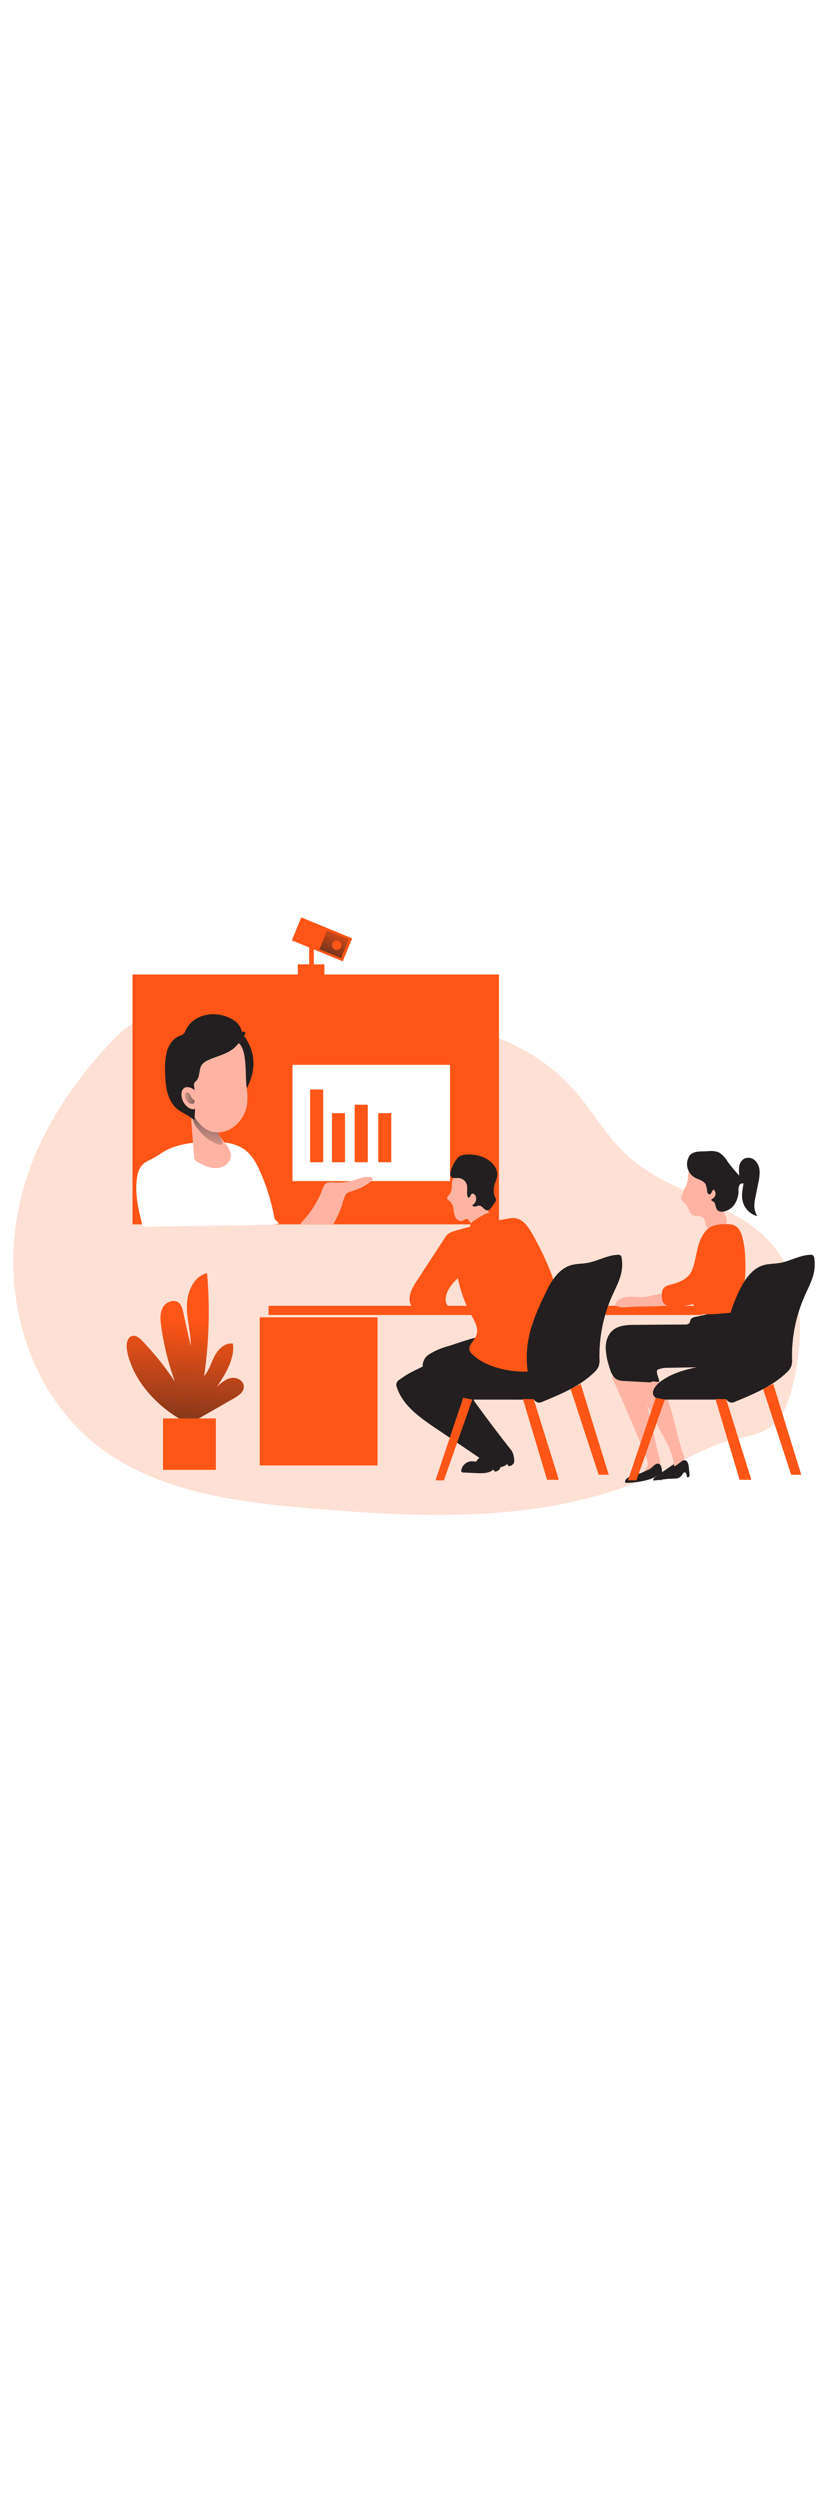
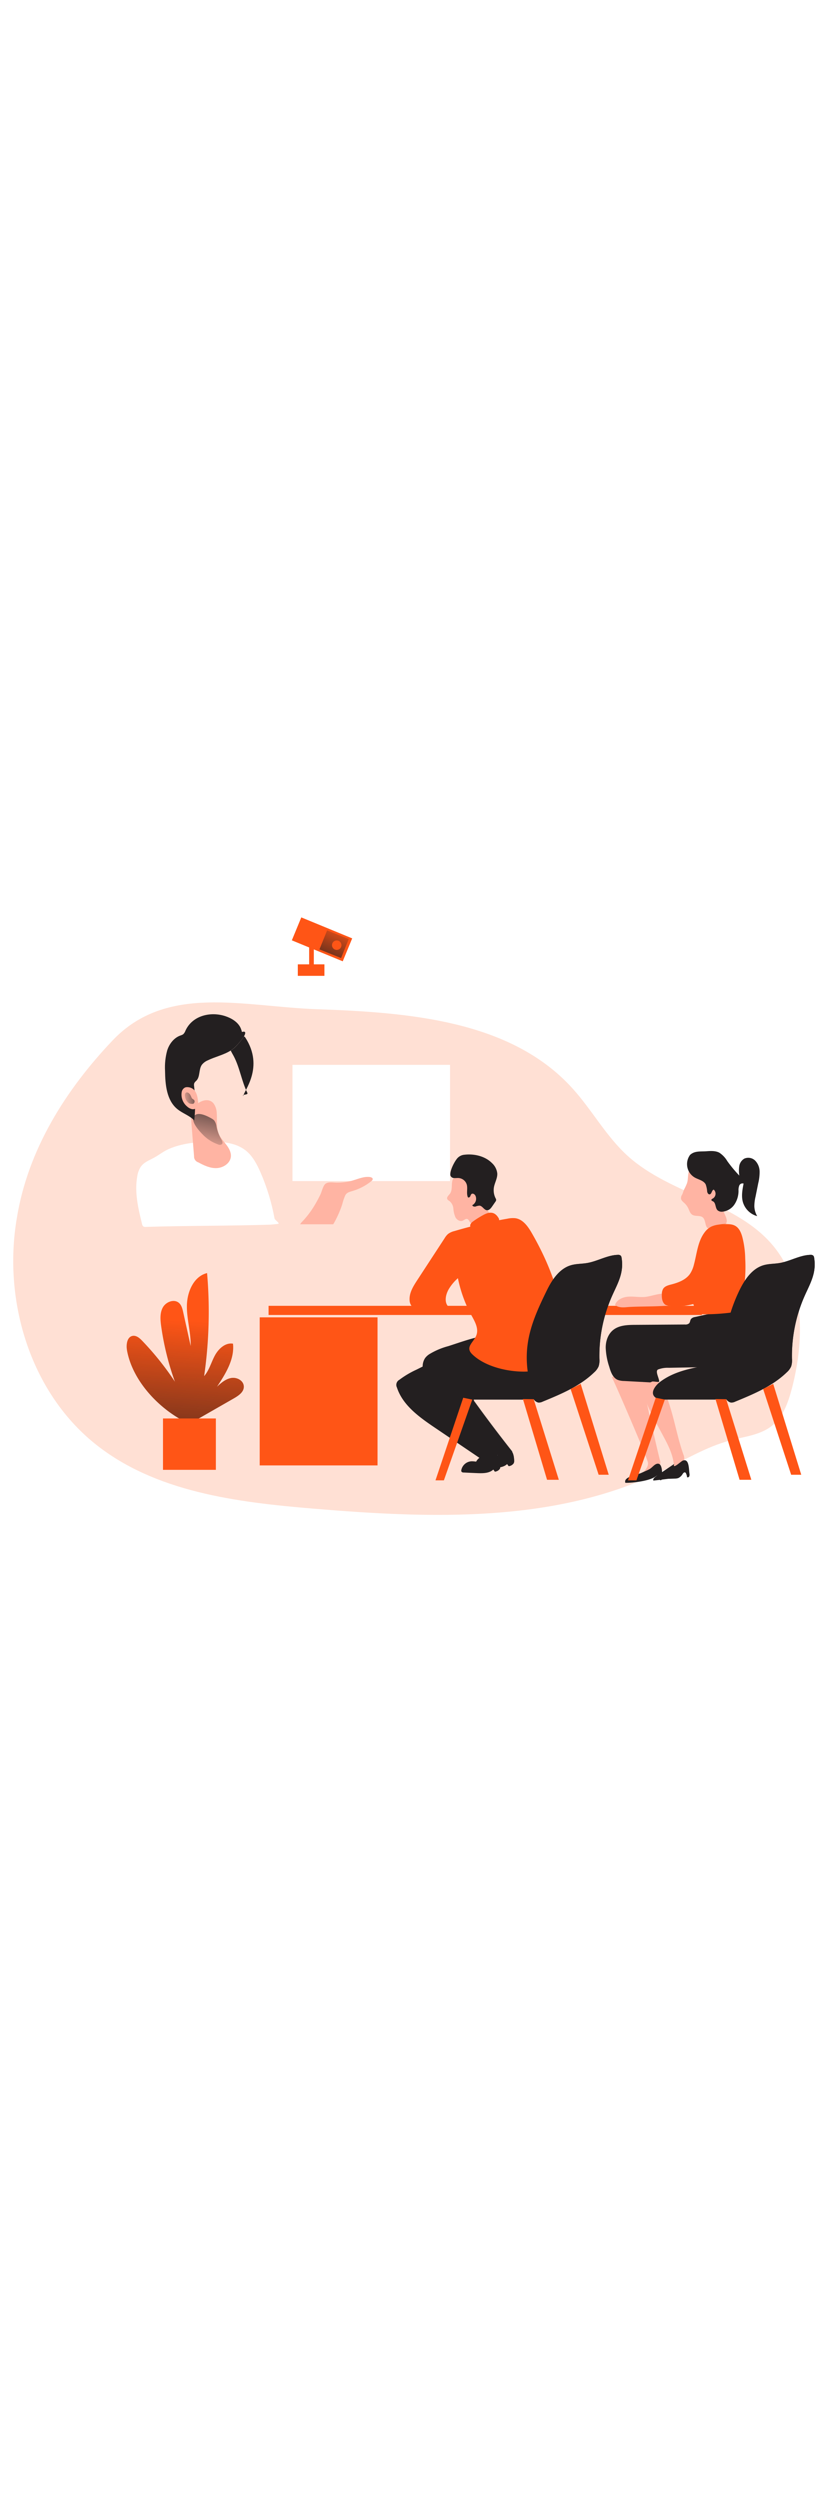
<svg xmlns="http://www.w3.org/2000/svg" xmlns:xlink="http://www.w3.org/1999/xlink" id="_0120_online_presentation" viewBox="0 0 500 500" data-imageid="presentation-2-98" class="illustrations_image" style="width:166px">
  <defs>
    <linearGradient id="linear-gradient-presentation-2-98" x1="658.81" y1="1626.14" x2="658.54" y2="1646.77" gradientTransform="matrix(1 0 0 -1 -471 1712.55)" gradientUnits="userSpaceOnUse">
      <stop offset="0" stop-color="#231f20" stop-opacity="0" />
      <stop offset="1" stop-color="#231f20" />
    </linearGradient>
    <linearGradient id="linear-gradient-2-presentation-2-98" x1="677.74" y1="1659.26" x2="664.71" y2="1629.49" xlink:href="#linear-gradient-presentation-2-98" />
    <linearGradient id="linear-gradient-3-presentation-2-98" x1="609.96" y1="1382.46" x2="603.06" y2="1272.43" gradientTransform="matrix(1 0 0 -1 -496.64 1675)" xlink:href="#linear-gradient-presentation-2-98" />
    <linearGradient id="linear-gradient-4-presentation-2-98" x1="618.91" y1="1481.93" x2="626.69" y2="1521.51" gradientTransform="matrix(1 0 0 -1 -496.64 1675)" xlink:href="#linear-gradient-presentation-2-98" />
    <linearGradient id="linear-gradient-5-presentation-2-98" x1="605.28" y1="1515.8" x2="619.72" y2="1517.56" gradientTransform="matrix(1 0 0 -1 -496.64 1675)" xlink:href="#linear-gradient-presentation-2-98" />
    <linearGradient id="linear-gradient-6-presentation-2-98" x1="931.12" y1="1377.59" x2="987.43" y2="1377.59" gradientTransform="matrix(1 0 0 -1 -496.64 1675)" xlink:href="#linear-gradient-presentation-2-98" />
    <linearGradient id="linear-gradient-7-presentation-2-98" x1="782.85" y1="1299.3" x2="806.36" y2="1299.3" gradientTransform="matrix(1 0 0 -1 -496.64 1675)" xlink:href="#linear-gradient-presentation-2-98" />
    <linearGradient id="linear-gradient-8-presentation-2-98" x1="751.39" y1="1337.57" x2="820.02" y2="1337.57" gradientTransform="matrix(1 0 0 -1 -496.64 1675)" xlink:href="#linear-gradient-presentation-2-98" />
    <linearGradient id="linear-gradient-9-presentation-2-98" x1="773.99" y1="1348.88" x2="846.08" y2="1348.88" gradientTransform="matrix(1 0 0 -1 -496.64 1675)" xlink:href="#linear-gradient-presentation-2-98" />
    <linearGradient id="linear-gradient-10-presentation-2-98" x1="813.95" y1="1377.59" x2="871.43" y2="1377.59" gradientTransform="matrix(1 0 0 -1 -496.64 1675)" xlink:href="#linear-gradient-presentation-2-98" />
    <style>
      .cls-12_presentation-2-98,.cls-13_presentation-2-98,.cls-14_presentation-2-98,.cls-15_presentation-2-98{stroke-width:0}.cls-15_presentation-2-98{fill:#68e1fd}.cls-12_presentation-2-98{fill:#231f20}.cls-13_presentation-2-98{fill:#fff}.cls-14_presentation-2-98{fill:#ffb4a3}
    </style>
  </defs>
  <path id="background_presentation-2-98" class="targetColor" d="M10.14 230.74c-8.43 49.52 7.82 104.24 46.92 135.84 36.3 29.29 85.55 35.38 132.02 39.24 70.65 5.91 145.05 8.67 208.86-22.23 13.94-6.73 27.36-15.08 42.36-19 8.58-2.26 17.87-3.21 24.76-8.73s9.81-14.24 12.04-22.66c7.46-28.71 7.86-61.97-10.77-85.05-21.89-27.13-62.29-31.41-88.13-54.78-13.11-11.87-21.65-27.92-33.55-40.98-37.13-40.8-98.54-45.52-153.64-47.46-44.6-1.55-90.63-15.49-123.21 18.84-28.3 29.81-50.98 65.78-57.66 106.98Z" style="stroke-width:0;isolation:isolate;opacity:.18;fill:#ff5516" />
  <g id="camera_presentation-2-98">
    <path class="cls-15_presentation-2-98 targetColor" style="fill:#ff5516" d="M179.4 77.91h16.04v6.93H179.4z" />
    <path class="cls-15_presentation-2-98 targetColor" style="fill:#ff5516" d="M186.23 66.56h2.82v13.83h-2.82z" />
    <path style="fill:url(#linear-gradient);stroke-width:0" d="M186.23 66.56h2.82v13.83h-2.82z" />
    <path class="cls-15_presentation-2-98 targetColor" transform="rotate(-67.6 193.984 62.855)" style="fill:#ff5516" d="M186.51 46.27h14.95v33.17h-14.95z" />
    <path style="stroke-width:0;fill:url(#linear-gradient-2-presentation-2-98)" d="m205.48 74.12-13.05-5.22 4.63-11.45 13.05 5.22z" />
    <circle class="cls-15_presentation-2-98 targetColor" cx="202.85" cy="66.36" r="2.85" style="fill:#ff5516" />
  </g>
  <g id="plant_presentation-2-98">
    <path class="cls-15_presentation-2-98 targetColor" d="M76.52 310.44c-.63-3.43 0-8.13 3.4-8.72 2.22-.38 4.21 1.35 5.76 2.98 7.3 7.61 13.9 15.86 19.71 24.66a166 166 0 0 1-8.29-33.44c-.53-3.8-.87-7.91.97-11.29s6.74-5.3 9.68-2.81c1.62 1.37 2.16 3.61 2.62 5.68l4.5 20.35c.18-8.23-2.45-16.32-2.28-24.53.17-8.2 4.15-17.48 12.15-19.43 1.8 20.7 1.2 41.53-1.78 62.09 3.07-3.52 4.24-8.25 6.45-12.37s6.34-7.97 10.95-7.19c.99 9.39-4.45 18.11-9.68 25.99 2.45-2.31 5.19-4.71 8.58-5.31s7.36 1.46 7.6 4.91c.25 3.45-3.1 5.68-6 7.36l-23.42 13.42c-.95.63-2.02 1.05-3.14 1.23-1.35 0-2.66-.37-3.8-1.09-15.8-8.38-30.76-24.7-33.99-42.47Z" style="fill:#ff5516" />
    <path d="M76.52 310.44c-.63-3.43 0-8.13 3.4-8.72 2.22-.38 4.21 1.35 5.76 2.98 7.3 7.61 13.9 15.86 19.71 24.66a166 166 0 0 1-8.29-33.44c-.53-3.8-.87-7.91.97-11.29s6.74-5.3 9.68-2.81c1.62 1.37 2.16 3.61 2.62 5.68l4.5 20.35c.18-8.23-2.45-16.32-2.28-24.53.17-8.2 4.15-17.48 12.15-19.43 1.8 20.7 1.2 41.53-1.78 62.09 3.07-3.52 4.24-8.25 6.45-12.37s6.34-7.97 10.95-7.19c.99 9.39-4.45 18.11-9.68 25.99 2.45-2.31 5.19-4.71 8.58-5.31s7.36 1.46 7.6 4.91c.25 3.45-3.1 5.68-6 7.36l-23.42 13.42c-.95.63-2.02 1.05-3.14 1.23-1.35 0-2.66-.37-3.8-1.09-15.8-8.38-30.76-24.7-33.99-42.47Z" style="stroke-width:0;fill:url(#linear-gradient-3-presentation-2-98)" />
    <path class="cls-15_presentation-2-98 targetColor" style="fill:#ff5516" d="M98.19 351.47h31.85v30.95H98.19z" />
  </g>
  <g id="presentation_presentation-2-98">
-     <path class="cls-15_presentation-2-98 targetColor" style="fill:#ff5516" d="M79.81 84.03h220.76v150.51H79.81z" />
    <path class="cls-12_presentation-2-98" d="M146.57 157.24c-1.12-1.23 3.13-.44 2.45-1.91-3.52-7.09-4.55-15.24-8.28-22.22-.59-1.09-1.23-2.15-1.77-3.25 1.21-.74 2.32-1.65 3.29-2.69 1.75-1.82 3.33-3.79 4.72-5.9.21.21.55.36.75.66 11.79 18.1-1.1 32.52-1.17 35.31Z" />
    <path class="cls-13_presentation-2-98" d="M126.21 184.78c7.55-.12 15.66.48 21.63 5.11 4.28 3.34 6.9 8.34 9.08 13.32 3.88 8.9 6.72 18.22 8.46 27.78.17.93 3.18 2.76 2.33 3.19-.29.15-4.67.54-5 .55-25.3.78-49.53.56-74.81 1.34-.55.08-1.1-.02-1.58-.29-.43-.4-.7-.94-.76-1.52-2.34-9.46-4.6-19.18-2.86-28.72.26-1.78.85-3.5 1.72-5.08 2.04-3.41 5.41-4.4 8.66-6.22 2.98-1.68 5.56-3.78 8.73-5.15 7.65-3.3 16.15-4.17 24.4-4.3Z" />
    <path class="cls-14_presentation-2-98" d="M116.08 165.53c-1.14 2.99-.91 6.3-.65 9.49l1.46 18.4c-.12 1.7.94 3.27 2.58 3.78 3.48 1.89 7.25 3.68 11.21 3.45s8.04-2.96 8.41-6.89c.23-2.6-1.13-5.06-2.71-7.14-1.58-2.07-3.46-3.99-4.51-6.36-1.73-3.94-.97-8.45-1.3-12.73-.05-2.06-.69-4.07-1.86-5.76-3.57-4.54-10.93-.64-12.62 3.78Z" />
    <path d="M122.57 180.89c2.48 2.46 5.48 4.33 8.77 5.49.74.4 1.63.36 2.33-.11.75-.74.21-1.99-.32-2.91-1.36-2.4-2.34-4.99-2.91-7.69a8 8 0 0 0-1.37-3.68 6.1 6.1 0 0 0-1.55-1.17c-2.45-1.42-9.06-4.91-10.9-.91-1.52 3.23 3.85 8.89 5.95 10.96Z" style="stroke-width:0;fill:url(#linear-gradient-4-presentation-2-98)" />
-     <path class="cls-14_presentation-2-98" d="M148.51 151.45c.59 3.57.71 7.2.34 10.8a20.7 20.7 0 0 1-7.89 13.39 15.77 15.77 0 0 1-13.37 3.1c-6.01-1.66-9.81-7.36-12.71-12.96-3.19-6.13-5.91-12.68-6.62-19.62s.77-14.24 5.22-19.55c7.29-8.7 20.24-9.84 28.94-2.55.76.64 1.48 1.33 2.14 2.07 4.28 4.87 3.15 18.87 3.94 25.31Z" />
    <path class="cls-12_presentation-2-98" d="M146.99 121.27c-1.41 2.11-3 4.08-4.77 5.9-.97 1.04-2.08 1.94-3.29 2.69-4.21 2.65-9.43 3.75-13.85 5.92-1.37.58-2.57 1.5-3.5 2.67-1.95 2.81-.91 7.1-3.29 9.55-.48.4-.89.87-1.23 1.4-.22.61-.26 1.27-.13 1.91.8 6.85.83 13.78.1 20.64-2.85-2.99-7.06-4.24-10.25-6.88-6.43-5.29-7.25-14.72-7.36-23.02-.23-4.13.21-8.27 1.3-12.26 1.23-3.94 4.02-7.6 7.92-9 .6-.17 1.17-.42 1.7-.75.64-.62 1.12-1.38 1.4-2.22 4.16-9.09 15.15-11.65 24.06-8.68 3.68 1.23 7.6 3.53 9.22 7.25.31.73.55 1.48.71 2.26.92-.27 1.66-.29 1.9.15.25.44-.02 1.41-.66 2.48Z" />
    <path class="cls-13_presentation-2-98" d="M176.19 138.46h94.91v70h-94.91z" />
    <path class="cls-14_presentation-2-98" d="M224.55 207.22c-.06.51-.35.96-.78 1.23a32.9 32.9 0 0 1-11.23 5.94c-1.91.58-3.58.88-4.55 2.67a34.7 34.7 0 0 0-1.83 5.43c-1.23 3.73-2.8 7.34-4.7 10.78-.23.43-.48.86-.75 1.23h-19.88q.48-.9 1.23-1.59c3-3.17 5.62-6.68 7.81-10.45.27-.45.53-.91.78-1.37.85-1.48 1.63-3 2.38-4.55s1.56-5.13 2.88-6.29c1.62-1.45 4.33-.93 6.28-.88 3.08.1 6.16-.22 9.15-.94 3.9-.98 7.74-2.98 11.72-2.37.64.15 1.45.49 1.48 1.18Z" />
-     <path class="cls-15_presentation-2-98 targetColor" style="fill:#ff5516" d="M186.83 153.29h7.87v43.83h-7.87zm13.13 14.25h7.87v29.58h-7.87zm13.72-5.08h7.87v34.66h-7.87zm14.16 5.08h7.87v29.58h-7.87z" />
    <path class="cls-14_presentation-2-98" d="M113 151.89c-.53-.04-1.05.03-1.55.22-1.1.57-1.85 1.64-2.01 2.87-.49 3.2.72 6.42 3.2 8.5.81.8 1.83 1.37 2.94 1.63 1.14.25 2.32-.13 3.09-1.01.65-1.08.87-2.37.63-3.61-.37-4.01-1.52-8.36-6.3-8.61Z" />
    <path d="M115.48 158.38c-.27-.68-.58-1.35-.92-2q-.285-.405-.66-.72c-.39-.43-.98-.65-1.56-.58-.38.12-.69.42-.82.8-.14.39-.19.81-.13 1.23a5.97 5.97 0 0 0 1.99 4.05c.26.24.56.44.88.59.5.16 1.03.23 1.56.2.18.02.37.02.55 0 .71-.38 1.03-1.22.76-1.97-.32-.75-1.25-.85-1.64-1.58Z" style="stroke-width:0;fill:url(#linear-gradient-5-presentation-2-98)" />
  </g>
  <path class="cls-15_presentation-2-98 targetColor" style="fill:#ff5516" d="M161.79 283.62H422.8v5.51H161.79zm-5.34 6.94h70.98v89.19h-70.98z" id="table_presentation-2-98" />
  <g id="character_2_presentation-2-98">
    <path class="cls-14_presentation-2-98" d="M368.54 326.58c.64.58 21.57 48.86 21.82 51.61.22 2.45-1.72 4.38-3.23 6.29 1.95-.36 8.25-3.04 9.68-4.43.47-.39.81-.92.98-1.51.08-.57.02-1.15-.17-1.69-1.23-4.46-8.01-34.24-8.98-39.98-.3-2.37-.88-4.7-1.72-6.94a10.63 10.63 0 0 0-4.5-5.41 6.5 6.5 0 0 0-6.81.2c-1.32-.07-5.83 1.4-7.08 1.86Z" />
    <path class="cls-14_presentation-2-98" d="M400.45 335.72c5.27 11.94 6.86 25.2 11.25 37.5.33.75.5 1.55.52 2.37-.09.74-.35 1.45-.77 2.07-1.28 2.08-3.2 3.69-5.48 4.57.38-7.36-3.2-14.19-6.67-20.64l-4.61-8.58a84 84 0 0 1-4.41-9.04c-.64-1.58-1.17-3.21-1.64-4.84-1.02-3.41-4.32-11.42 1.43-12.34 5.24-.8 8.63 4.93 10.4 8.93Zm-12.29-57.43c-3.25.23-6.51-.43-9.81-.17s-6.73 1.8-7.86 4.91c1.85 1.7 4.68 1.62 7.19 1.39 6.13-.58 19.89-.18 26.04-1.17 2.45-.38-2.7-1.96-.48-2.97 1-.33 1.8-1.09 2.2-2.07-4.53-4.26-12.04-.27-17.27.09Z" />
    <path class="cls-12_presentation-2-98" d="m445.46 283.82 1.01 24.7c.11 2.54.17 5.22-1.12 7.36-2.28 3.88-7.58 4.4-12.07 4.49l-30.34.58c-2.2-.11-4.4.23-6.46.99-2 .9.52 5.03.64 7.22 0 .82-3.9-.37-4.51.2-.47.32-1.05.44-1.61.34l-15-.8c-1.32 0-2.63-.22-3.88-.67-3-1.3-4.22-4.83-5.13-7.97a40.8 40.8 0 0 1-2.11-11.48c0-3.9 1.35-7.97 4.34-10.47 3.59-3.02 8.69-3.2 13.38-3.23l30.01-.21c.92.12 1.84-.15 2.55-.74.61-.7.55-1.78 1.09-2.53.62-.69 1.46-1.12 2.38-1.23l16.86-3.74c1.75-.52 3.59-.65 5.4-.37 1.83.33 3.23 1.83 3.43 3.68" />
    <path class="cls-14_presentation-2-98" d="M412.41 212.95c-.27.52-.5 1.05-.7 1.59-.2.68-.44 1.34-.72 1.99-.55.73-.81 1.63-.74 2.54.23 1.23 1.31 1.95 2.17 2.78.89.84 1.62 1.84 2.16 2.94.66 1.4 1.09 3.05 2.38 3.91 1.72 1.15 4.16.37 5.97 1.36 2.65 1.45 1.39 6.98 4.33 7.04 2.51.03 5-.39 7.36-1.23 1.14-.29 2.15-.98 2.82-1.95.98-1.77-.21-3.9-.98-5.78-3.18-7.68.76-17.23-3.45-24.39-1.43-2.4-3.63-4.24-6.24-5.21a10.38 10.38 0 0 0-10.04 1.41c-3.04 2.45-1.72 6.65-2.94 9.97-.4 1.03-.86 2.04-1.37 3.02Z" />
    <path class="cls-12_presentation-2-98" d="M415.56 192.91c-2.95 4.23-1.91 10.06 2.32 13.01.25.17.5.33.77.48 2.27 1.23 5.25 1.78 6.46 4.06.5 1.41.81 2.88.9 4.37.16.78.65 1.7 1.46 1.64 1.32-.11 1.23-2.58 2.51-2.85a3.364 3.364 0 0 1 .18 4.75c-.21.22-.44.41-.7.57-.4.22-.93.47-.91.92s.58.63.98.83c1.83.98 1.23 3.97 2.78 5.41.83.66 1.89.94 2.94.8a9.94 9.94 0 0 0 7.2-4.35c1.61-2.44 2.46-5.3 2.45-8.22a7.4 7.4 0 0 1 .44-3.13 2.08 2.08 0 0 1 2.6-1.23c-.71 3.68-1.42 7.44-.45 11.04 1.18 4.18 4.47 7.44 8.66 8.58a12.5 12.5 0 0 1-1.72-5.85c0-1.97.24-3.93.71-5.85l1.63-8.11c.58-2.32.86-4.71.83-7.1a9.6 9.6 0 0 0-2.64-6.5 5.9 5.9 0 0 0-6.6-1.23 6.41 6.41 0 0 0-3.04 4.57c-.26 1.88-.24 3.78.06 5.65a79 79 0 0 1-7.27-8.76 15.3 15.3 0 0 0-4.76-5.03c-2.33-1.23-5.13-1.08-7.76-.88-3.68.27-7.28-.38-10.06 2.38Z" />
    <path class="cls-15_presentation-2-98 targetColor" d="M438.45 234.13c-1.89.1-3.79.29-5.65.58-1.52.18-3.01.59-4.4 1.23-1.55.82-2.9 1.99-3.92 3.41-4.17 5.49-4.66 12.82-6.46 19.47a17.6 17.6 0 0 1-2.34 5.52c-2.53 3.61-6.98 5.29-11.23 6.39-1.89.48-3.97 1.03-4.99 2.67-.53 1-.79 2.13-.76 3.26-.11 2.45.28 5.37 2.45 6.49.75.33 1.55.52 2.37.56 4.72.45 9.48.06 14.07-1.15.9 1.23 0 3.03.6 4.41.6 1.39 2.55 1.69 4.13 1.73 6.56.1 13.12-.31 19.62-1.23.72-.06 1.42-.26 2.06-.59.97-.77 1.63-1.87 1.86-3.09a88.3 88.3 0 0 0 3.07-28.56 56 56 0 0 0-1.8-13.27c-.7-2.45-1.79-4.99-3.94-6.36-2.38-1.51-5.43-1.23-8.24-.93" style="fill:#ff5516" />
    <path class="cls-12_presentation-2-98" d="M398.83 387.26c0 .6-.18 1.39-.78 1.42s-.88-.69-.92-1.23 0-1.29-.53-1.58-1.23.23-1.82.64c-3.61 2.61-13.56 3.84-18.06 3.73-1.39-3.74 7.57-4.91 9.63-5.97 1.66-.82 3.43-1.41 5.03-2.35 1.59-.94 2.71-2.72 4.33-3.14 3.65-.94 3.16 6.39 3.13 8.49Z" />
    <path class="cls-12_presentation-2-98" d="M415.31 384.61c.13.55.11 1.13-.06 1.67-.21.54-.82.81-1.36.6h-.01a6.2 6.2 0 0 0-.65-2.35c-.09-.21-.25-.4-.44-.53-.55-.29-1.15.31-1.51.83a6.2 6.2 0 0 1-2.67 2.55c-.7.22-1.43.33-2.17.32l-3.79.12c-.12 0-8.9 1.12-9.01 1.05s-.77-.9 1.82-2.75c1.89-1.35 10.71-7.27 10.71-7.27-1.36 3.68 4.05-1.53 5.06-1.96 4.02-1.66 3.7 5.19 4.1 7.71Zm-20.28-45.62c1.67.91 3.58 1.3 5.47 1.12h33.53c2.15.15 4.31-.16 6.33-.91 1.67-.89 3.18-2.07 4.45-3.47 5.93-5.77 12.43-10.93 19.4-15.4.46-.23.83-.6 1.05-1.05.09-.26.12-.53.1-.8-.21-3.68-4.17-6.22-7.86-6.34s-7.21 1.43-10.71 2.64c-16.22 5.62-35.26 4.26-49.05 14.57-2.49 1.85-6.84 6.78-2.71 9.65Z" />
    <path class="cls-12_presentation-2-98" d="M437.49 335.71a97.62 97.62 0 0 1 8.09-61.7c3.14-6.36 7.55-12.85 14.36-14.85 3.15-.93 6.51-.78 9.75-1.34 6.3-1.07 12.1-4.73 18.49-4.91.62-.08 1.25.09 1.74.48.32.38.51.85.54 1.35.46 2.78.43 5.62-.1 8.39-.96 5.08-3.5 9.69-5.59 14.41a89.5 89.5 0 0 0-7.68 37.82c.15 1.59 0 3.19-.47 4.72-.63 1.41-1.57 2.67-2.75 3.68-8.58 8.29-19.89 13.02-30.93 17.57-.81.42-1.72.62-2.64.58a4.54 4.54 0 0 1-2.85-2.12 16.36 16.36 0 0 1-2.8-11.98" />
    <path d="M437.49 335.71a97.62 97.62 0 0 1 8.09-61.7c3.14-6.36 7.55-12.85 14.36-14.85 3.15-.93 6.51-.78 9.75-1.34 6.3-1.07 12.1-4.73 18.49-4.91.62-.08 1.25.09 1.74.48.32.38.51.85.54 1.35.46 2.78.43 5.62-.1 8.39-.96 5.08-3.5 9.69-5.59 14.41a89.5 89.5 0 0 0-7.68 37.82c.15 1.59 0 3.19-.47 4.72-.63 1.41-1.57 2.67-2.75 3.68-8.58 8.29-19.89 13.02-30.93 17.57-.81.42-1.72.62-2.64.58a4.54 4.54 0 0 1-2.85-2.12 16.36 16.36 0 0 1-2.8-11.98" style="stroke-width:0;fill:url(#linear-gradient-6-presentation-2-98)" />
    <path class="cls-15_presentation-2-98 targetColor" style="fill:#ff5516" d="m395.03 338.99-16.72 49.76h5.07l17.12-48.64zm35.97.79 14.53 48.64h7.09l-15.15-48.54zm34.79-9.13 16.89 54.72h-6.09l-16.88-51.67z" />
  </g>
  <g id="character_1_presentation-2-98">
    <path class="cls-12_presentation-2-98" d="M309.72 376.77c.05.56-.03 1.12-.25 1.64a4.16 4.16 0 0 1-3.05 1.79l-.92-1.29c-2.39 2.23-6.02 2.29-9.28 2.17-2.86-.1-5.7-.25-8.58-.39-.48.05-.96-.13-1.3-.48-.16-.32-.2-.69-.1-1.03a6.6 6.6 0 0 1 5.62-5.21c2.18-.23 4.43.66 6.57.18 2.8-.63 4.84-3.8 7.76-3.86s3.46 4.23 3.53 6.48" />
    <path d="M309.72 376.77c.05.56-.03 1.12-.25 1.64a4.16 4.16 0 0 1-3.05 1.79l-.92-1.29c-2.39 2.23-6.02 2.29-9.28 2.17-2.86-.1-5.7-.25-8.58-.39-.48.05-.96-.13-1.3-.48-.16-.32-.2-.69-.1-1.03a6.6 6.6 0 0 1 5.62-5.21c2.18-.23 4.43.66 6.57.18 2.8-.63 4.84-3.8 7.76-3.86s3.46 4.23 3.53 6.48" style="stroke-width:0;fill:url(#linear-gradient-7-presentation-2-98)" />
    <path class="cls-12_presentation-2-98" d="M269.92 307.94c-3.98 1.06-7.8 2.69-11.32 4.83-1.01.65-1.9 1.48-2.6 2.45a9.26 9.26 0 0 0-1.39 4.97c-.28 9.49 6.84 17.39 13.49 24.16l21.9 22.26c2.53 2.58 5.16 5.21 8.51 6.54 3.35 1.32 7.63 1.02 9.98-1.72a832 832 0 0 1-22.42-29.75c-.61-.62-.88-1.5-.72-2.35.4-1.12 1.94-1.23 3.13-1.07a36.51 36.51 0 0 0 30.99-13.49c2.37-2.99 4.32-6.74 3.59-10.5-.64-3.32-3.26-5.91-6.06-7.82-15.26-10.46-31.44-3.51-47.09 1.5Z" />
    <path d="M270.05 307.95a43.7 43.7 0 0 0-11.32 4.83c-1.01.65-1.9 1.48-2.6 2.45a9.13 9.13 0 0 0-1.37 4.91c-.29 9.49 6.84 17.39 13.49 24.16l21.9 22.26c2.54 2.56 5.16 5.2 8.51 6.54s7.64 1.02 9.98-1.72a886 886 0 0 1-22.41-29.75c-.61-.62-.88-1.5-.74-2.35.4-1.12 1.95-1.17 3.13-1.07 11.92.85 23.49-4.19 30.99-13.49 2.37-3 4.33-6.76 3.61-10.5-.65-3.34-3.27-5.92-6.13-7.82-15.21-10.41-31.35-3.45-47.04 1.56Z" style="stroke-width:0;fill:url(#linear-gradient-8-presentation-2-98)" />
    <path class="cls-12_presentation-2-98" d="M279.05 338.99c1.67.91 3.58 1.3 5.47 1.12h33.53c2.15.15 4.31-.16 6.33-.91 1.67-.89 3.17-2.07 4.44-3.47 5.94-5.77 12.44-10.93 19.41-15.4.48-.24.87-.63 1.1-1.1.09-.26.12-.53.1-.8-.21-3.68-4.17-6.22-7.86-6.34s-7.21 1.43-10.71 2.64c-16.22 5.62-35.26 4.26-48.99 14.57-2.6 1.9-6.95 6.83-2.82 9.7Z" />
    <path d="M279.05 338.99c1.67.91 3.58 1.3 5.47 1.12h33.53c2.15.15 4.31-.16 6.33-.91 1.67-.89 3.17-2.07 4.44-3.47 5.94-5.77 12.44-10.93 19.41-15.4.48-.24.87-.63 1.1-1.1.09-.26.12-.53.1-.8-.21-3.68-4.17-6.22-7.86-6.34s-7.21 1.43-10.71 2.64c-16.22 5.62-35.26 4.26-48.99 14.57-2.6 1.9-6.95 6.83-2.82 9.7Z" style="stroke-width:0;fill:url(#linear-gradient-9-presentation-2-98)" />
    <path class="cls-12_presentation-2-98" d="m273.88 310.57-23.09 11.54a55.2 55.2 0 0 0-10.2 6.06 3.483 3.483 0 0 0-1.48 4.64c3.51 10.76 13.49 17.87 22.85 24.21l11.32 7.66 18.82 12.74c1.37.93 2.92 1.9 4.55 1.62 2.37-.39 3.56-3.32 2.97-5.65s-2.38-4.11-4.1-5.78l-17.45-17.01c-4.16-4.05-8.39-8.19-11.04-13.34 12.55-4.91 26.24-5.79 39.4-8.69 3.19-.5 6.24-1.7 8.9-3.53 2.54-1.97 4.24-5.35 3.36-8.45-.88-2.3-2.52-4.22-4.66-5.43a22.04 22.04 0 0 0-11.04-4.07c-2.67-.15-5.33.39-8 .25-2.37-.13-4.01-1.45-6.13-1.77-4.82-.72-10.84 2.94-14.99 5.02Z" />
    <path class="cls-14_presentation-2-98" d="M270.93 216.21c-.76.96-1.96 1.97-1.5 3.09.26.6.93.9 1.46 1.29a6.7 6.7 0 0 1 2.24 4.59c.12 1.75.54 3.46 1.23 5.08.81 1.55 2.67 2.72 4.3 2.1.97-.38 1.86-1.35 2.86-1.03.76.25 1.08 1.13 1.52 1.79a5.19 5.19 0 0 0 5.21 1.82c1.9-.47 3.68-1.3 5.26-2.45.7-.36 1.27-.91 1.66-1.59.23-.65.23-1.35 0-2-.55-2-2.1-3.54-3.38-5.19a23.76 23.76 0 0 1-4.67-10.47c-.47-2.66-.59-5.64-2.45-7.55-2.56-2.6-8.11-2.04-10.76.32-2.97 2.5-.61 7.19-2.98 10.23Z" />
    <path class="cls-12_presentation-2-98" d="M271.28 204.94c.26.95 1.1 1.64 2.08 1.69.96.12 1.93-.07 2.88 0 2.26.15 4.21 1.67 4.91 3.83.75 2.45-.33 5.32.69 7.71.34.47 1.12.09 1.39-.43s.38-1.15.85-1.5c.77-.56 1.88.16 2.32 1.02.99 2.11.16 4.62-1.89 5.73.2.77 1.23.99 2 .81.74-.3 1.53-.48 2.33-.54 1.83.16 2.76 2.71 4.59 2.8 1.23 0 2.2-1.1 2.92-2.13l2.1-3.03c.25-.3.41-.67.45-1.05-.02-.35-.14-.7-.33-.99a10.73 10.73 0 0 1-1.01-6.73c.52-2.8 2.15-5.4 2.01-8.24-.27-2.4-1.4-4.62-3.19-6.25-4.18-4.23-10.79-5.73-16.6-5.04a6.45 6.45 0 0 0-4.78 2.76c-1.57 2.07-4.07 7.01-3.7 9.6Z" />
    <path class="cls-15_presentation-2-98 targetColor" d="M290.37 229.33a52 52 0 0 0-5.51 3.53c-.55.38-1 .87-1.34 1.45a2.1 2.1 0 0 0 0 2.06c.61.87 1.77.42 2.65 0 4.06-2.12 8.58-2.72 12.93-3.14.62.03 1.21-.29 1.52-.83.15-.62.02-1.28-.36-1.8-2.72-4.45-6.36-3.35-9.9-1.26Z" style="fill:#ff5516" />
    <path class="cls-15_presentation-2-98 targetColor" d="M282.58 286.7a81.4 81.4 0 0 1-6.73-19.73 27.8 27.8 0 0 0-5.35 6.33c-2.15 3.51-3.18 8.71.09 11.21-5.83 1.78-12 2.2-18.02 1.23a7.5 7.5 0 0 1-4.6-2.01 5.93 5.93 0 0 1-1.23-3.53c-.28-4.35 2.2-8.35 4.59-12.01l16.52-25.31c.56-.96 1.25-1.82 2.07-2.56 1.15-.83 2.46-1.43 3.85-1.74 10.44-3.1 21.06-5.58 31.8-7.43 1.61-.36 3.26-.47 4.91-.31 4.59.67 7.6 5 9.91 9.01 12.09 20.97 20.66 44.77 19.32 68.95-.02 1.31-.22 2.6-.61 3.85-.79 1.88-2.09 3.5-3.74 4.7-5.4 4.26-12.5 5.84-19.36 5.9-10.25.1-23.78-2.99-31.43-10.36-4.33-4.16 0-6.67 2.07-10.79 2.61-5.19-1.73-10.67-4.05-15.38Z" style="fill:#ff5516" />
    <path class="cls-12_presentation-2-98" d="M318.68 327.9c-4.12-20.7 1.57-34.94 10.9-53.89 3.14-6.36 7.55-12.85 14.36-14.85 3.15-.93 6.51-.78 9.75-1.34 6.3-1.07 12.1-4.73 18.49-4.91.62-.08 1.25.09 1.74.48.32.38.51.85.54 1.35.46 2.78.43 5.62-.1 8.39-.96 5.08-3.5 9.69-5.59 14.41a89.2 89.2 0 0 0-7.68 37.82c.15 1.59 0 3.19-.47 4.72-.63 1.41-1.57 2.67-2.75 3.68-8.58 8.29-19.89 13.02-30.93 17.57-.81.42-1.72.62-2.64.58a4.54 4.54 0 0 1-2.85-2.12 16.36 16.36 0 0 1-2.8-11.98" />
    <path d="M318.68 327.9c-4.12-20.7 1.57-34.94 10.9-53.89 3.14-6.36 7.55-12.85 14.36-14.85 3.15-.93 6.51-.78 9.75-1.34 6.3-1.07 12.1-4.73 18.49-4.91.62-.08 1.25.09 1.74.48.32.38.51.85.54 1.35.46 2.78.43 5.62-.1 8.39-.96 5.08-3.5 9.69-5.59 14.41a89.2 89.2 0 0 0-7.68 37.82c.15 1.59 0 3.19-.47 4.72-.63 1.41-1.57 2.67-2.75 3.68-8.58 8.29-19.89 13.02-30.93 17.57-.81.42-1.72.62-2.64.58a4.54 4.54 0 0 1-2.85-2.12 16.36 16.36 0 0 1-2.8-11.98" style="stroke-width:0;fill:url(#linear-gradient-10-presentation-2-98)" />
    <path class="cls-15_presentation-2-98 targetColor" style="fill:#ff5516" d="m349.81 330.65 16.89 54.72h-6.08l-16.89-51.67zm-70.76 8.34-16.71 49.76h5.06l17.11-48.64zm35.97.79 14.53 48.64h7.09l-15.14-48.54z" />
    <path class="cls-12_presentation-2-98" d="M301.4 380.09c.05.56-.03 1.13-.23 1.66a4.18 4.18 0 0 1-3.07 1.78l-.92-1.29c-2.38 2.23-6.02 2.29-9.28 2.18-2.86-.11-5.72-.25-8.58-.39-.49.05-.97-.13-1.3-.49-.17-.32-.21-.69-.11-1.03a6.6 6.6 0 0 1 5.62-5.2c2.18-.25 4.43.65 6.57.17 2.8-.63 4.91-3.8 7.76-3.86s3.47 4.24 3.54 6.48Z" />
  </g>
</svg>